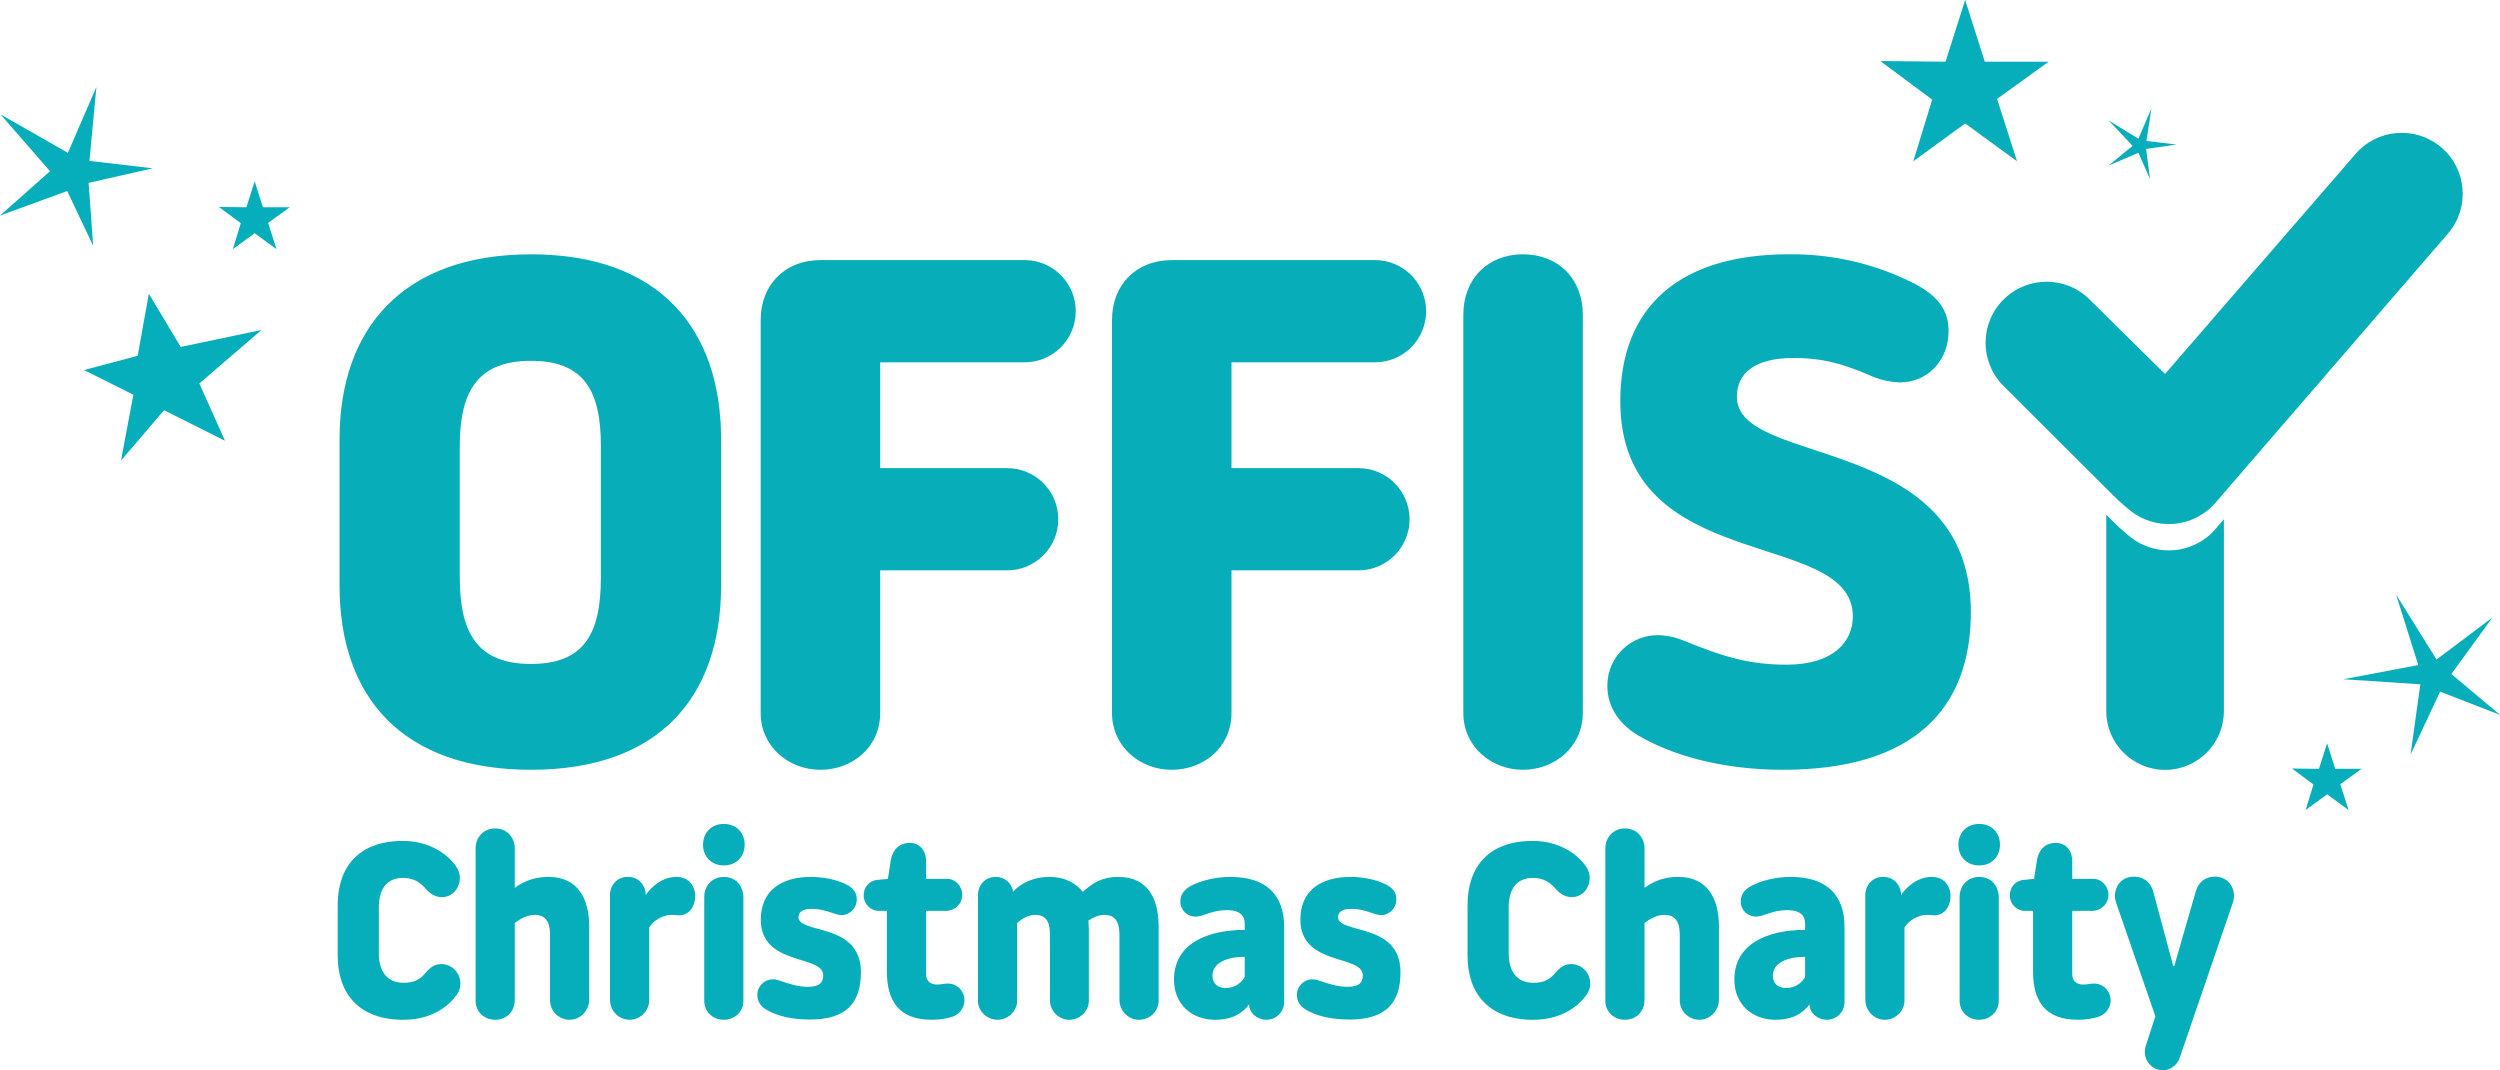
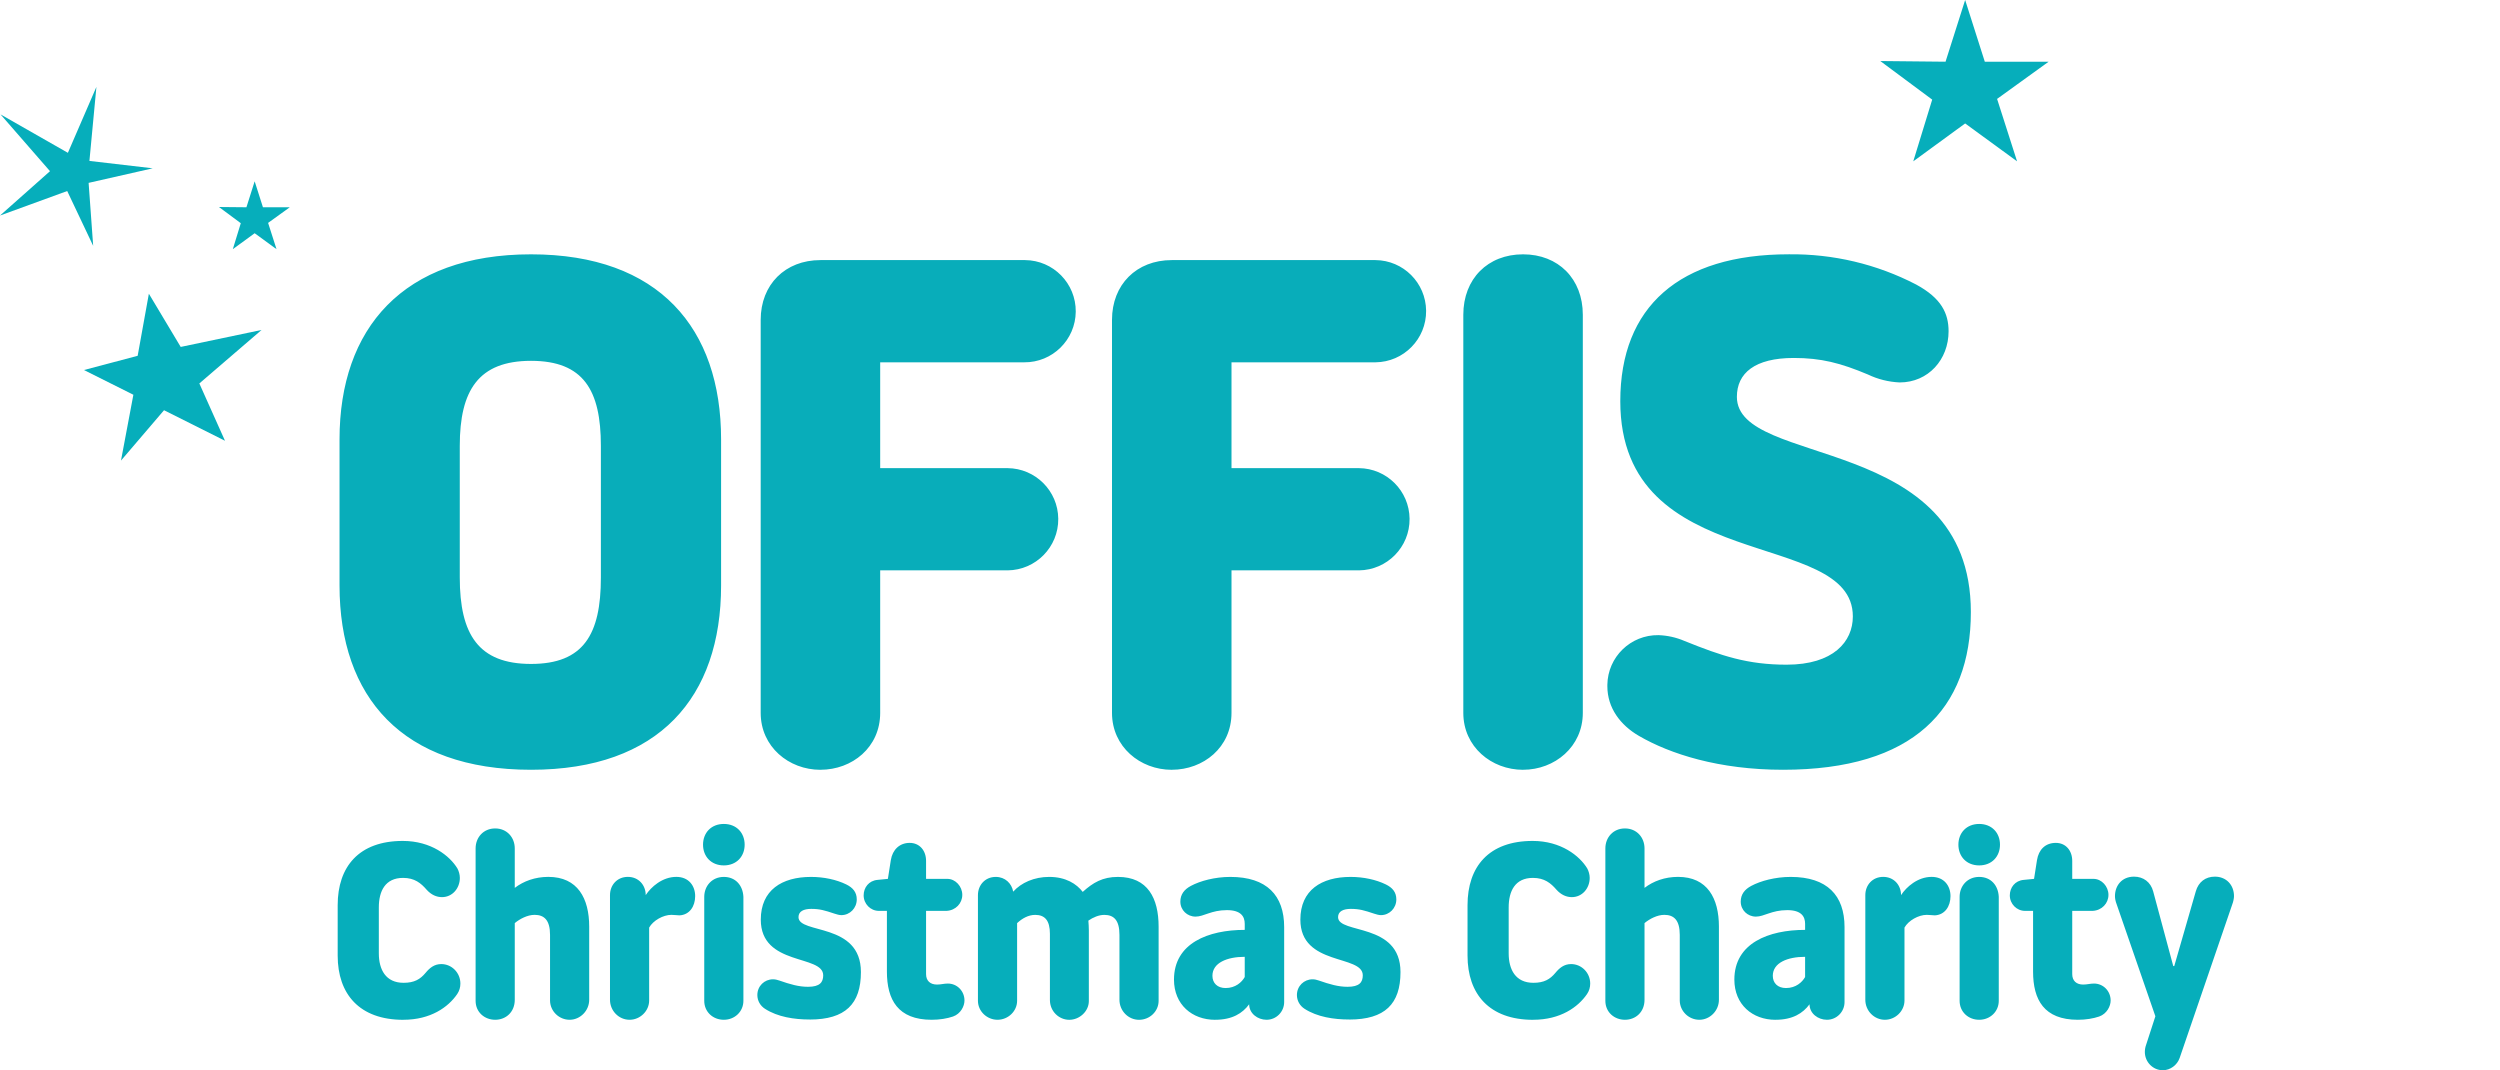
<svg xmlns="http://www.w3.org/2000/svg" id="Ebene_1" data-name="Ebene 1" viewBox="0 0 740.58 317.04">
  <defs>
    <style>      .cls-1 {        fill: #06aebb;      }      .cls-1, .cls-2 {        stroke-width: 0px;      }      .cls-2 {        fill: #08adba;      }    </style>
  </defs>
  <g>
    <path class="cls-2" d="M157.31,228.03c37.96,0,56.3-21.54,56.3-54.59v-43.29c0-32.84-18.34-54.81-56.3-54.81s-56.73,21.97-56.73,54.81v43.29c0,33.06,18.55,54.59,56.73,54.59M157.31,196.68c-15.57,0-21.11-8.74-21.11-25.59v-39.03c0-16.42,5.54-25.17,21.11-25.17s20.69,8.74,20.69,25.17v39.03c0,16.85-5.12,25.59-20.69,25.59M243.04,228.03c9.38,0,17.7-6.61,17.7-16.85v-42.22h37.75c8.36-.08,15.08-6.92,15-15.28-.07-8.26-6.75-14.93-15-15h-37.75v-31.35h42.65c8.36.08,15.2-6.64,15.28-15,.08-8.37-6.64-15.21-15-15.28h-60.63c-10.45,0-17.7,7.25-17.7,17.7v116.44c0,10.02,8.32,16.85,17.7,16.85h0ZM347.11,228.03c9.38,0,17.7-6.61,17.7-16.85v-42.22h37.75c8.36-.08,15.08-6.92,15-15.28-.08-8.26-6.75-14.93-15-15h-37.75v-31.35h42.65c8.36-.08,15.08-6.92,15-15.28-.08-8.26-6.75-14.93-15-15h-60.35c-10.45,0-17.7,7.25-17.7,17.7v116.44c0,10.02,8.32,16.85,17.7,16.85h0ZM451.18,228.03c9.38,0,17.7-6.82,17.7-16.85v-117.93c0-10.66-7.25-17.91-17.7-17.91s-17.7,7.25-17.7,17.91v117.94c0,10.02,8.32,16.85,17.7,16.85h0ZM528.17,228.03c38.6,0,55.66-17.92,55.66-46.7,0-53.32-69.31-42.66-69.31-63.77,0-7.04,5.33-11.52,16.85-11.52,8.1,0,13.86,1.49,21.97,4.9,2.94,1.41,6.13,2.2,9.39,2.35,8.53,0,14.5-6.82,14.5-15.14,0-5.33-2.13-9.81-9.6-13.86-11.65-6.05-24.62-9.12-37.75-8.96-32.42,0-49.9,15.57-49.9,43.51,0,52.04,68.89,37.32,68.89,63.77,0,7.46-5.76,14.29-19.62,14.29-11.52,0-19.19-2.56-30.28-7.04-2.43-1.04-5.04-1.62-7.68-1.71-8.25-.12-15.03,6.47-15.14,14.72,0,.14,0,.28,0,.42,0,6.4,3.84,11.52,9.38,14.72,9.17,5.33,23.66,10.02,42.65,10.02h0Z" />
-     <path class="cls-2" d="M623.94,152.47v58.14c-.01,9.62,7.78,17.43,17.4,17.45,9.62.01,17.44-7.78,17.45-17.4v-56.86l-2.46,2.88c-6.53,7.61-17.98,8.53-25.65,2.07-.51-.44-.45-.39-1.23-1.04-1.19-.98-2.32-2.03-3.4-3.13l-2.11-2.11h0Z" />
-     <path class="cls-2" d="M723.2,43.68c-7.59-6.48-19-5.58-25.48,2l-56.38,65.11-22.06-21.79c-6.92-7.19-18.36-7.41-25.55-.49-7.19,6.92-7.41,18.36-.49,25.55.09.09.18.18.27.27l32.54,32.46c1.08,1.1,2.22,2.15,3.4,3.13.78.64.72.6,1.23,1.03,7.67,6.46,19.11,5.54,25.65-2.07l68.88-79.74c6.48-7.59,5.58-18.99-2.01-25.48h-.01Z" />
  </g>
  <polygon class="cls-1" points="44.1 87.01 40.78 105.4 24.87 109.61 39.51 116.94 35.84 136.44 48.59 121.52 66.65 130.57 59.05 113.59 77.49 97.74 53.53 102.77 44.1 87.01" />
-   <polygon class="cls-1" points="686.95 227.75 689.36 220.19 691.76 227.75 699.58 227.75 693.27 232.31 695.72 239.95 689.36 235.31 683 239.95 685.32 232.39 678.96 227.66 686.95 227.75" />
  <polygon class="cls-1" points="582.14 0 576.33 18.28 557 18.08 572.38 29.51 566.77 47.79 582.14 36.57 597.52 47.79 591.6 29.3 606.87 18.28 587.96 18.28 582.14 0" />
  <polygon class="cls-1" points="73 61.4 75.44 53.71 77.89 61.4 85.84 61.4 79.42 66.03 81.91 73.81 75.44 69.09 68.97 73.81 71.33 66.12 64.86 61.32 73 61.4" />
-   <polygon class="cls-1" points="636.91 53.07 633.47 45.26 624.58 49.06 631.75 43.2 624.65 35.69 633.47 41.1 637.33 32.05 635.85 41.76 644.78 42.82 635.74 44.11 636.91 53.07" />
-   <polygon class="cls-1" points="716.37 197.01 694.17 201.21 716.98 202.72 714.08 223.56 722.83 204.88 740.58 211.77 726.17 199.67 738.32 182.93 721.78 195.37 709.81 176.18 716.37 197.01" />
  <polygon class="cls-1" points="20.11 45.27 .16 33.89 14.81 50.71 0 63.85 19.91 56.59 27.6 72.82 26.25 54.17 45.24 49.86 26.49 47.67 28.56 25.74 20.11 45.27" />
  <path class="cls-1" d="M640.68,317.04c2.25,0,4.28-1.55,5-3.63l15.59-45.51c.29-.74.51-1.78.51-2.44,0-3.26-2.25-5.77-5.66-5.77-2.76,0-4.86,1.55-5.66,4.37l-6.38,22.13h-.29l-5.95-22.13c-.72-2.74-2.9-4.37-5.66-4.37-3.7,0-5.66,2.74-5.66,5.77,0,.67.14,1.48.51,2.44l11.46,33.15-2.76,8.51c-.22.59-.36,1.33-.36,2.07,0,2.96,2.39,5.4,5.29,5.4M615.52,302.09c2.39,0,4.57-.37,6.31-.96,2.32-.81,3.41-3.11,3.41-4.74,0-2.81-2.18-5.03-4.93-5.03-1.16,0-2.03.3-3.19.3-2.03,0-3.26-1.11-3.26-3.11v-18.72h6.09c2.68-.15,4.64-2.22,4.64-4.74s-2.03-4.74-4.42-4.74h-6.31v-5.33c0-3.03-1.89-5.33-4.86-5.33-3.12,0-5.08,2-5.58,5.11l-.87,5.55-3.05.3c-2.61.22-4.13,2.29-4.13,4.59,0,2.52,2.03,4.59,4.5,4.59h2.39v17.98c0,8.36,3.26,14.28,13.27,14.28M586.3,302.09c3.26,0,5.8-2.44,5.8-5.62v-30.78c-.15-3.4-2.32-5.92-5.8-5.92s-5.8,2.66-5.8,5.92v30.78c0,3.26,2.54,5.62,5.8,5.62M586.3,256.36c3.77,0,6.16-2.66,6.16-6.14s-2.39-6.14-6.16-6.14-6.16,2.66-6.16,6.14,2.39,6.14,6.16,6.14M558.37,302.09c3.12,0,5.8-2.59,5.8-5.7v-21.61c1.16-2.07,4.13-3.77,6.6-3.77,1.02,0,1.6.15,2.39.15,2.97-.15,4.64-2.66,4.64-5.7s-1.89-5.7-5.58-5.7c-4.13,0-7.47,2.96-9.07,5.4,0-2.96-2.1-5.4-5.29-5.4s-5.29,2.44-5.29,5.4v31.01c0,3.26,2.61,5.92,5.8,5.92M529.08,292.69c-2.47,0-3.92-1.48-3.92-3.63,0-3.85,4.35-5.62,9.57-5.62v5.99c-.87,1.55-2.76,3.26-5.66,3.26M525.96,302.09c5.08,0,8.12-1.92,10.08-4.59,0,2.74,2.54,4.59,5.15,4.59,2.9,0,5.22-2.37,5.22-5.25v-22.2c0-9.4-5.15-14.87-15.95-14.87-4.57,0-8.92,1.18-11.68,2.66-1.96,1.04-3.12,2.52-3.12,4.66,0,2.52,2.03,4.44,4.5,4.44s4.64-1.92,9.28-1.92c4.13,0,5.29,1.85,5.29,4.07v1.78c-10.81,0-20.96,3.92-20.96,14.73,0,7.4,5.37,11.91,12.18,11.91M481.36,302.09c3.19,0,5.8-2.29,5.8-5.92v-22.72c1.52-1.26,3.77-2.44,5.87-2.44,2.83,0,4.57,1.55,4.57,5.92v19.54c.07,3.11,2.68,5.62,5.8,5.62s5.8-2.66,5.8-5.92v-21.68c0-8.36-3.41-14.73-12.11-14.73-3.92,0-7.32,1.26-9.93,3.26v-11.69c0-3.26-2.32-5.92-5.8-5.92s-5.8,2.66-5.8,5.92v45.14c0,3.4,2.68,5.62,5.8,5.62M454.17,302.09c8.05,0,13.27-3.7,15.96-7.62.65-.96.94-2,.94-3.11,0-3.18-2.54-5.77-5.66-5.77-2.1,0-3.48,1.18-4.64,2.59-1.6,1.92-3.34,2.96-6.53,2.96-5.29,0-7.32-3.92-7.32-8.73v-13.62c0-4.81,1.89-8.73,7.18-8.73,3.41,0,5.29,1.55,6.96,3.48,1.38,1.55,2.97,2.22,4.57,2.22,3.05,0,5.29-2.59,5.29-5.7,0-.96-.29-2-.73-2.81-2.25-3.7-7.76-8.14-16.17-8.14-12.98,0-19.29,7.62-19.29,19.02v14.95c0,11.4,6.45,19.02,19.43,19.02M399.71,302.02c10.52,0,15.16-4.59,15.16-14.06,0-14.8-18.49-11.17-18.49-16.28,0-1.7,1.52-2.44,3.77-2.44,2.54,0,3.99.44,6.89,1.41.65.22,1.45.44,2.03.44,2.54,0,4.57-2.07,4.57-4.66,0-2.15-1.16-3.48-3.12-4.44-2.9-1.41-6.6-2.22-10.44-2.22-8.63,0-14.87,3.92-14.87,12.65,0,13.84,18.49,10.29,18.49,16.5,0,2.07-1.02,3.4-4.5,3.4-2.76,0-5.29-.74-8.49-1.85-.65-.22-1.23-.37-1.88-.37-2.54,0-4.64,2-4.64,4.66,0,1.7.87,3.18,2.25,4.07,3.77,2.44,8.7,3.18,13.27,3.18M363.08,292.69c-2.47,0-3.92-1.48-3.92-3.63,0-3.85,4.35-5.62,9.57-5.62v5.99c-.87,1.55-2.76,3.26-5.66,3.26M359.96,302.09c5.08,0,8.12-1.92,10.08-4.59,0,2.74,2.54,4.59,5.15,4.59,2.9,0,5.22-2.37,5.22-5.25v-22.2c0-9.4-5.15-14.87-15.95-14.87-4.57,0-8.92,1.18-11.68,2.66-1.96,1.04-3.12,2.52-3.12,4.66,0,2.52,2.03,4.44,4.5,4.44s4.64-1.92,9.28-1.92c4.13,0,5.29,1.85,5.29,4.07v1.78c-10.8,0-20.96,3.92-20.96,14.73,0,7.4,5.37,11.91,12.18,11.91M295.5,302.09c3.12,0,5.8-2.52,5.8-5.62v-23.01c1.52-1.41,3.34-2.44,5.37-2.44,2.83,0,4.35,1.63,4.35,5.62v19.61c0,3.33,2.68,5.85,5.73,5.85s5.8-2.52,5.8-5.55v-20.94c0-.96-.07-1.92-.14-2.89,1.38-.96,3.12-1.7,4.71-1.7,2.83,0,4.5,1.55,4.5,5.92v19.24c0,3.26,2.61,5.92,5.8,5.92s5.8-2.52,5.8-5.62v-21.98c0-8.36-3.19-14.73-12.04-14.73-4.57,0-7.4,1.7-10.44,4.44-1.81-2.37-5-4.44-9.94-4.44-4.42,0-8.27,1.7-10.66,4.37-.43-2.44-2.39-4.37-5.15-4.37-3.19,0-5.29,2.44-5.29,5.4v31.3c0,3.11,2.68,5.62,5.8,5.62M275.99,302.09c2.39,0,4.57-.37,6.31-.96,2.32-.81,3.41-3.11,3.41-4.74,0-2.81-2.18-5.03-4.93-5.03-1.16,0-2.03.3-3.19.3-2.03,0-3.26-1.11-3.26-3.11v-18.72h6.09c2.68-.15,4.64-2.22,4.64-4.74s-2.03-4.74-4.42-4.74h-6.31v-5.33c0-3.03-1.89-5.33-4.86-5.33s-5.08,2-5.58,5.11l-.87,5.55-3.05.3c-2.61.22-4.13,2.29-4.13,4.59,0,2.52,2.03,4.59,4.5,4.59h2.39v17.98c0,8.36,3.26,14.28,13.27,14.28M239.87,302.02c10.52,0,15.16-4.59,15.16-14.06,0-14.8-18.49-11.17-18.49-16.28,0-1.7,1.52-2.44,3.77-2.44,2.54,0,3.99.44,6.89,1.41.65.22,1.45.44,2.03.44,2.54,0,4.57-2.07,4.57-4.66,0-2.15-1.16-3.48-3.12-4.44-2.9-1.41-6.6-2.22-10.44-2.22-8.63,0-14.87,3.92-14.87,12.65,0,13.84,18.49,10.29,18.49,16.5,0,2.07-1.02,3.4-4.5,3.4-2.76,0-5.29-.74-8.48-1.85-.65-.22-1.23-.37-1.89-.37-2.54,0-4.64,2-4.64,4.66,0,1.7.87,3.18,2.25,4.07,3.77,2.44,8.7,3.18,13.27,3.18M214.42,302.09c3.26,0,5.8-2.44,5.8-5.62v-30.78c-.15-3.4-2.32-5.92-5.8-5.92s-5.8,2.66-5.8,5.92v30.78c0,3.26,2.54,5.62,5.8,5.62M214.42,256.36c3.77,0,6.17-2.66,6.17-6.14s-2.39-6.14-6.17-6.14-6.16,2.66-6.16,6.14,2.39,6.14,6.16,6.14M186.5,302.09c3.12,0,5.8-2.59,5.8-5.7v-21.61c1.16-2.07,4.13-3.77,6.6-3.77,1.02,0,1.6.15,2.39.15,2.97-.15,4.64-2.66,4.64-5.7s-1.89-5.7-5.58-5.7c-4.13,0-7.47,2.96-9.07,5.4,0-2.96-2.1-5.4-5.29-5.4s-5.29,2.44-5.29,5.4v31.01c0,3.26,2.61,5.92,5.8,5.92M146.69,302.09c3.19,0,5.8-2.29,5.8-5.92v-22.72c1.52-1.26,3.77-2.44,5.88-2.44,2.83,0,4.57,1.55,4.57,5.92v19.54c.07,3.11,2.68,5.62,5.8,5.62s5.8-2.66,5.8-5.92v-21.68c0-8.36-3.41-14.73-12.11-14.73-3.92,0-7.33,1.26-9.94,3.26v-11.69c0-3.26-2.32-5.92-5.8-5.92s-5.8,2.66-5.8,5.92v45.14c0,3.4,2.68,5.62,5.8,5.62M119.49,302.09c8.05,0,13.27-3.7,15.95-7.62.65-.96.94-2,.94-3.11,0-3.18-2.54-5.77-5.66-5.77-2.1,0-3.48,1.18-4.64,2.59-1.6,1.92-3.34,2.96-6.53,2.96-5.29,0-7.33-3.92-7.33-8.73v-13.62c0-4.81,1.89-8.73,7.18-8.73,3.41,0,5.29,1.55,6.96,3.48,1.38,1.55,2.97,2.22,4.57,2.22,3.05,0,5.29-2.59,5.29-5.7,0-.96-.29-2-.73-2.81-2.25-3.7-7.76-8.14-16.17-8.14-12.98,0-19.29,7.62-19.29,19.02v14.95c0,11.4,6.45,19.02,19.44,19.02" />
</svg>